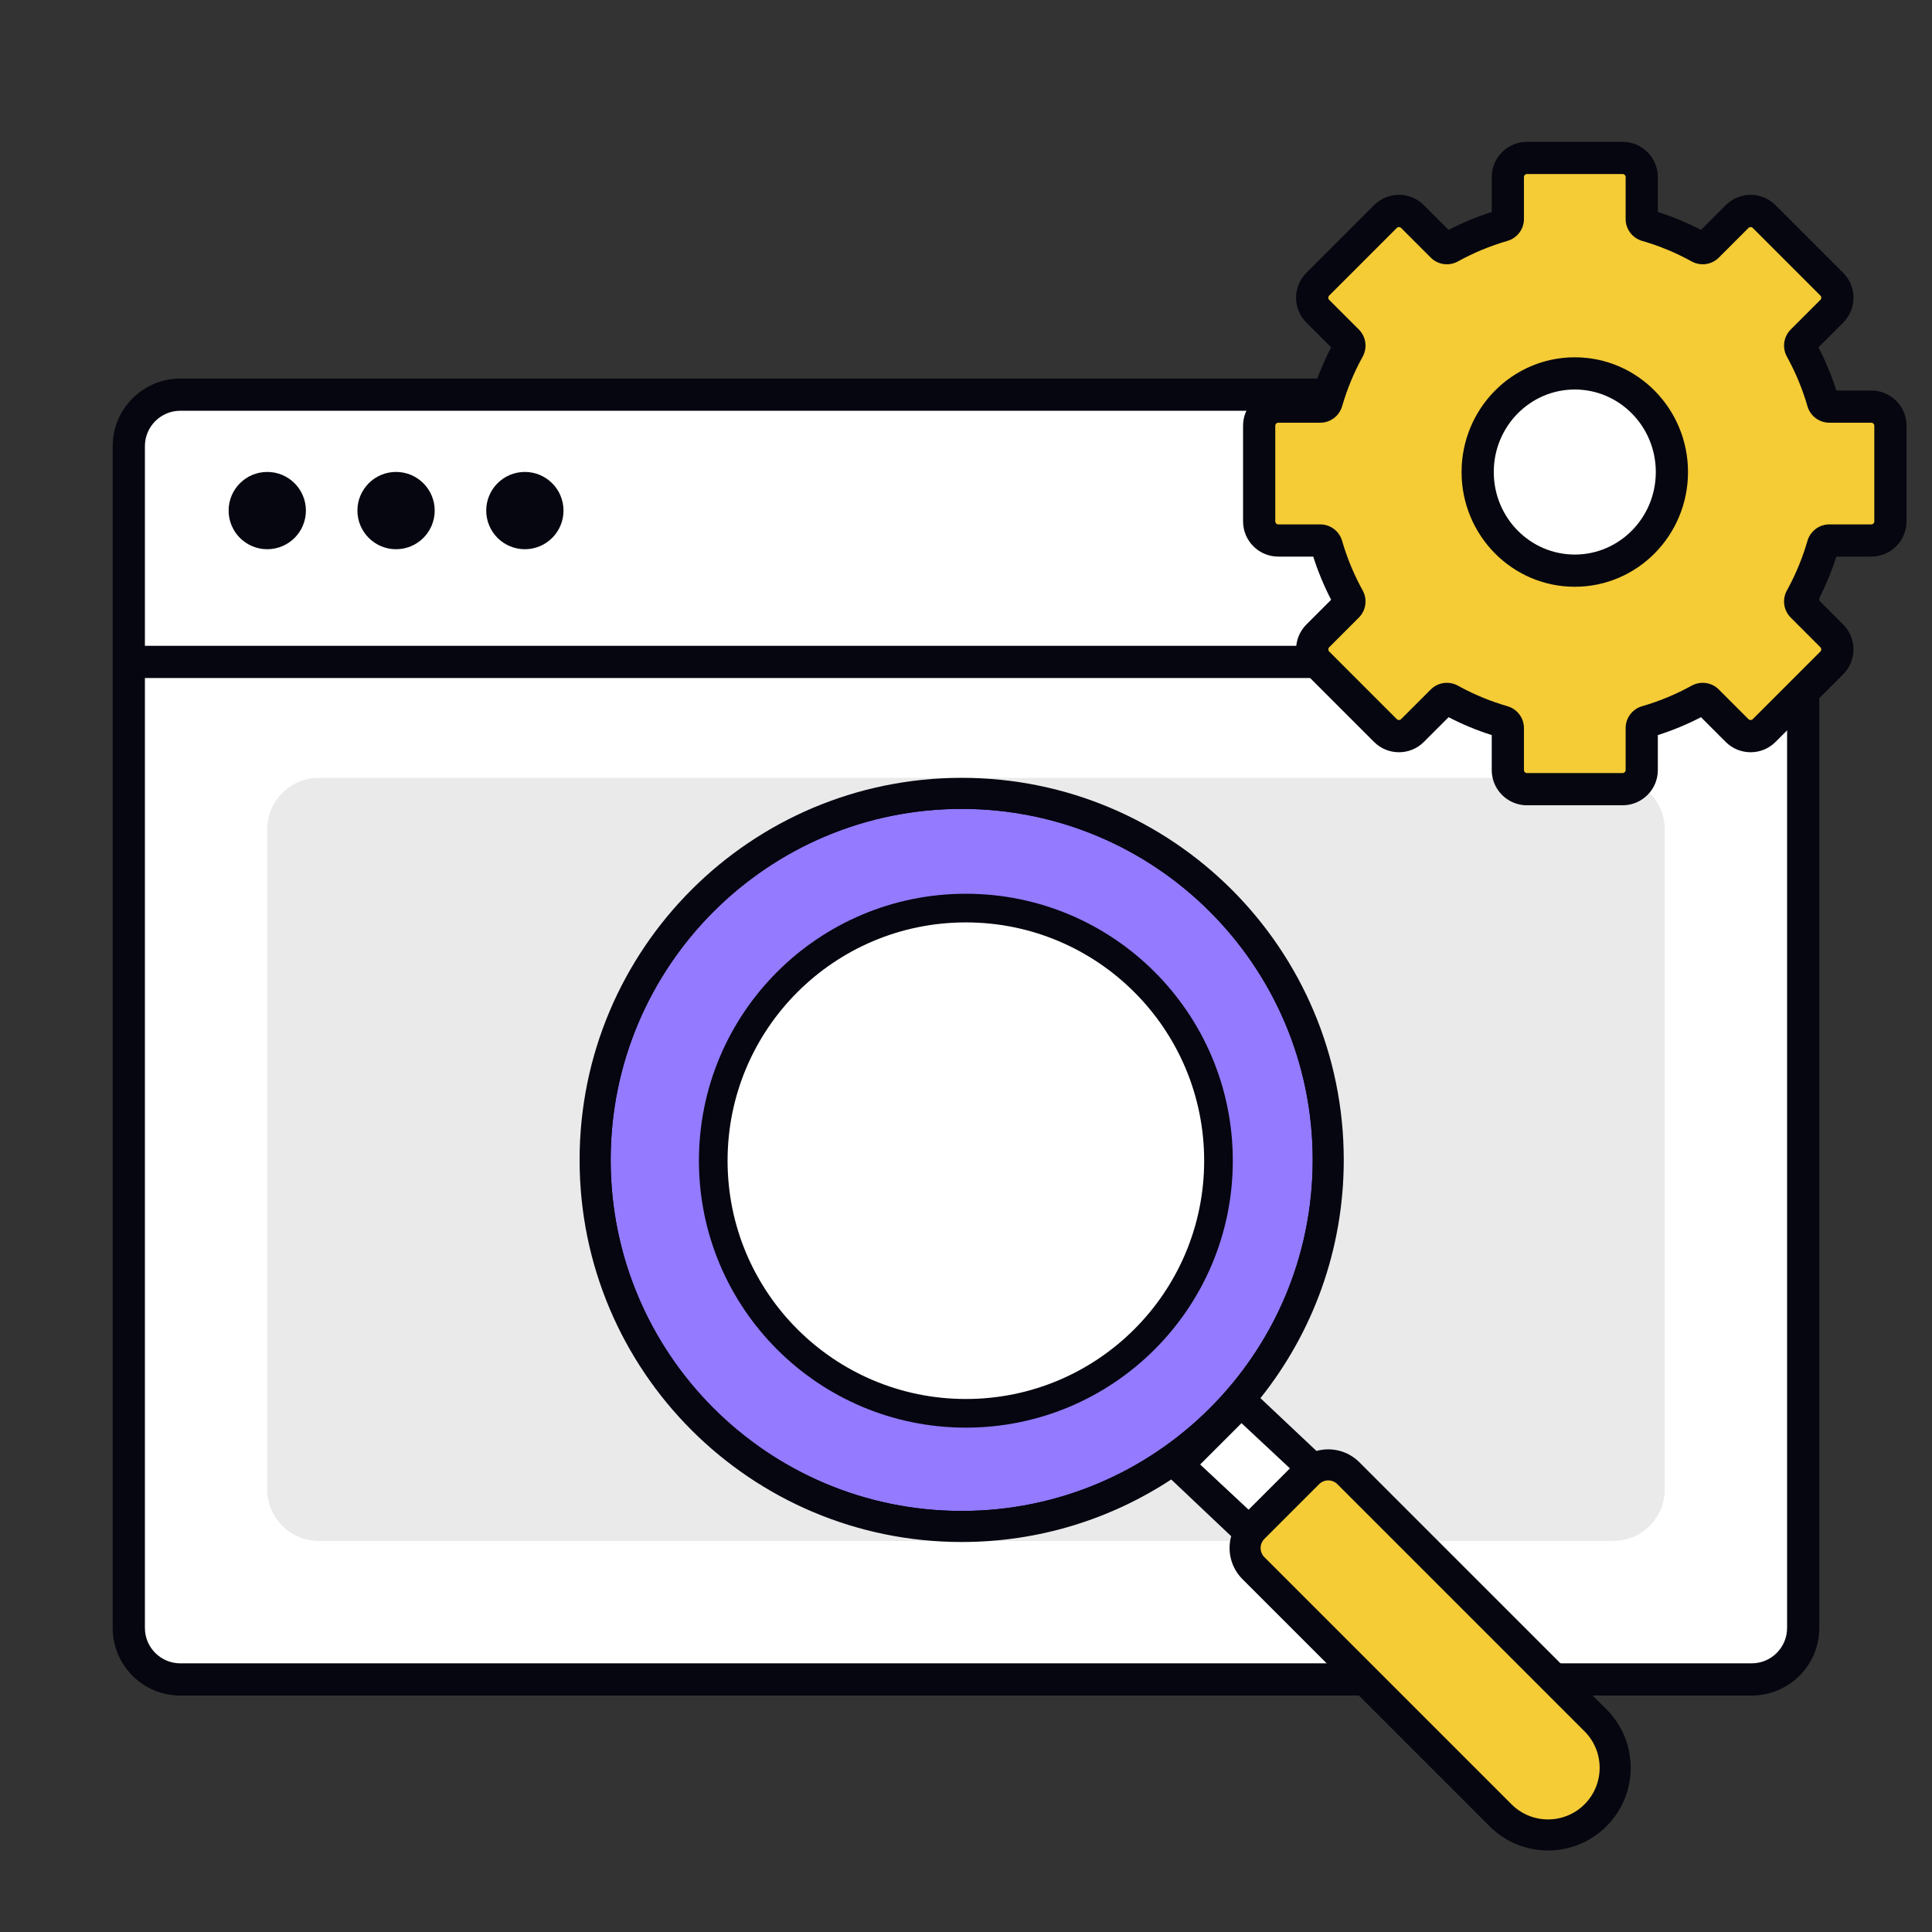
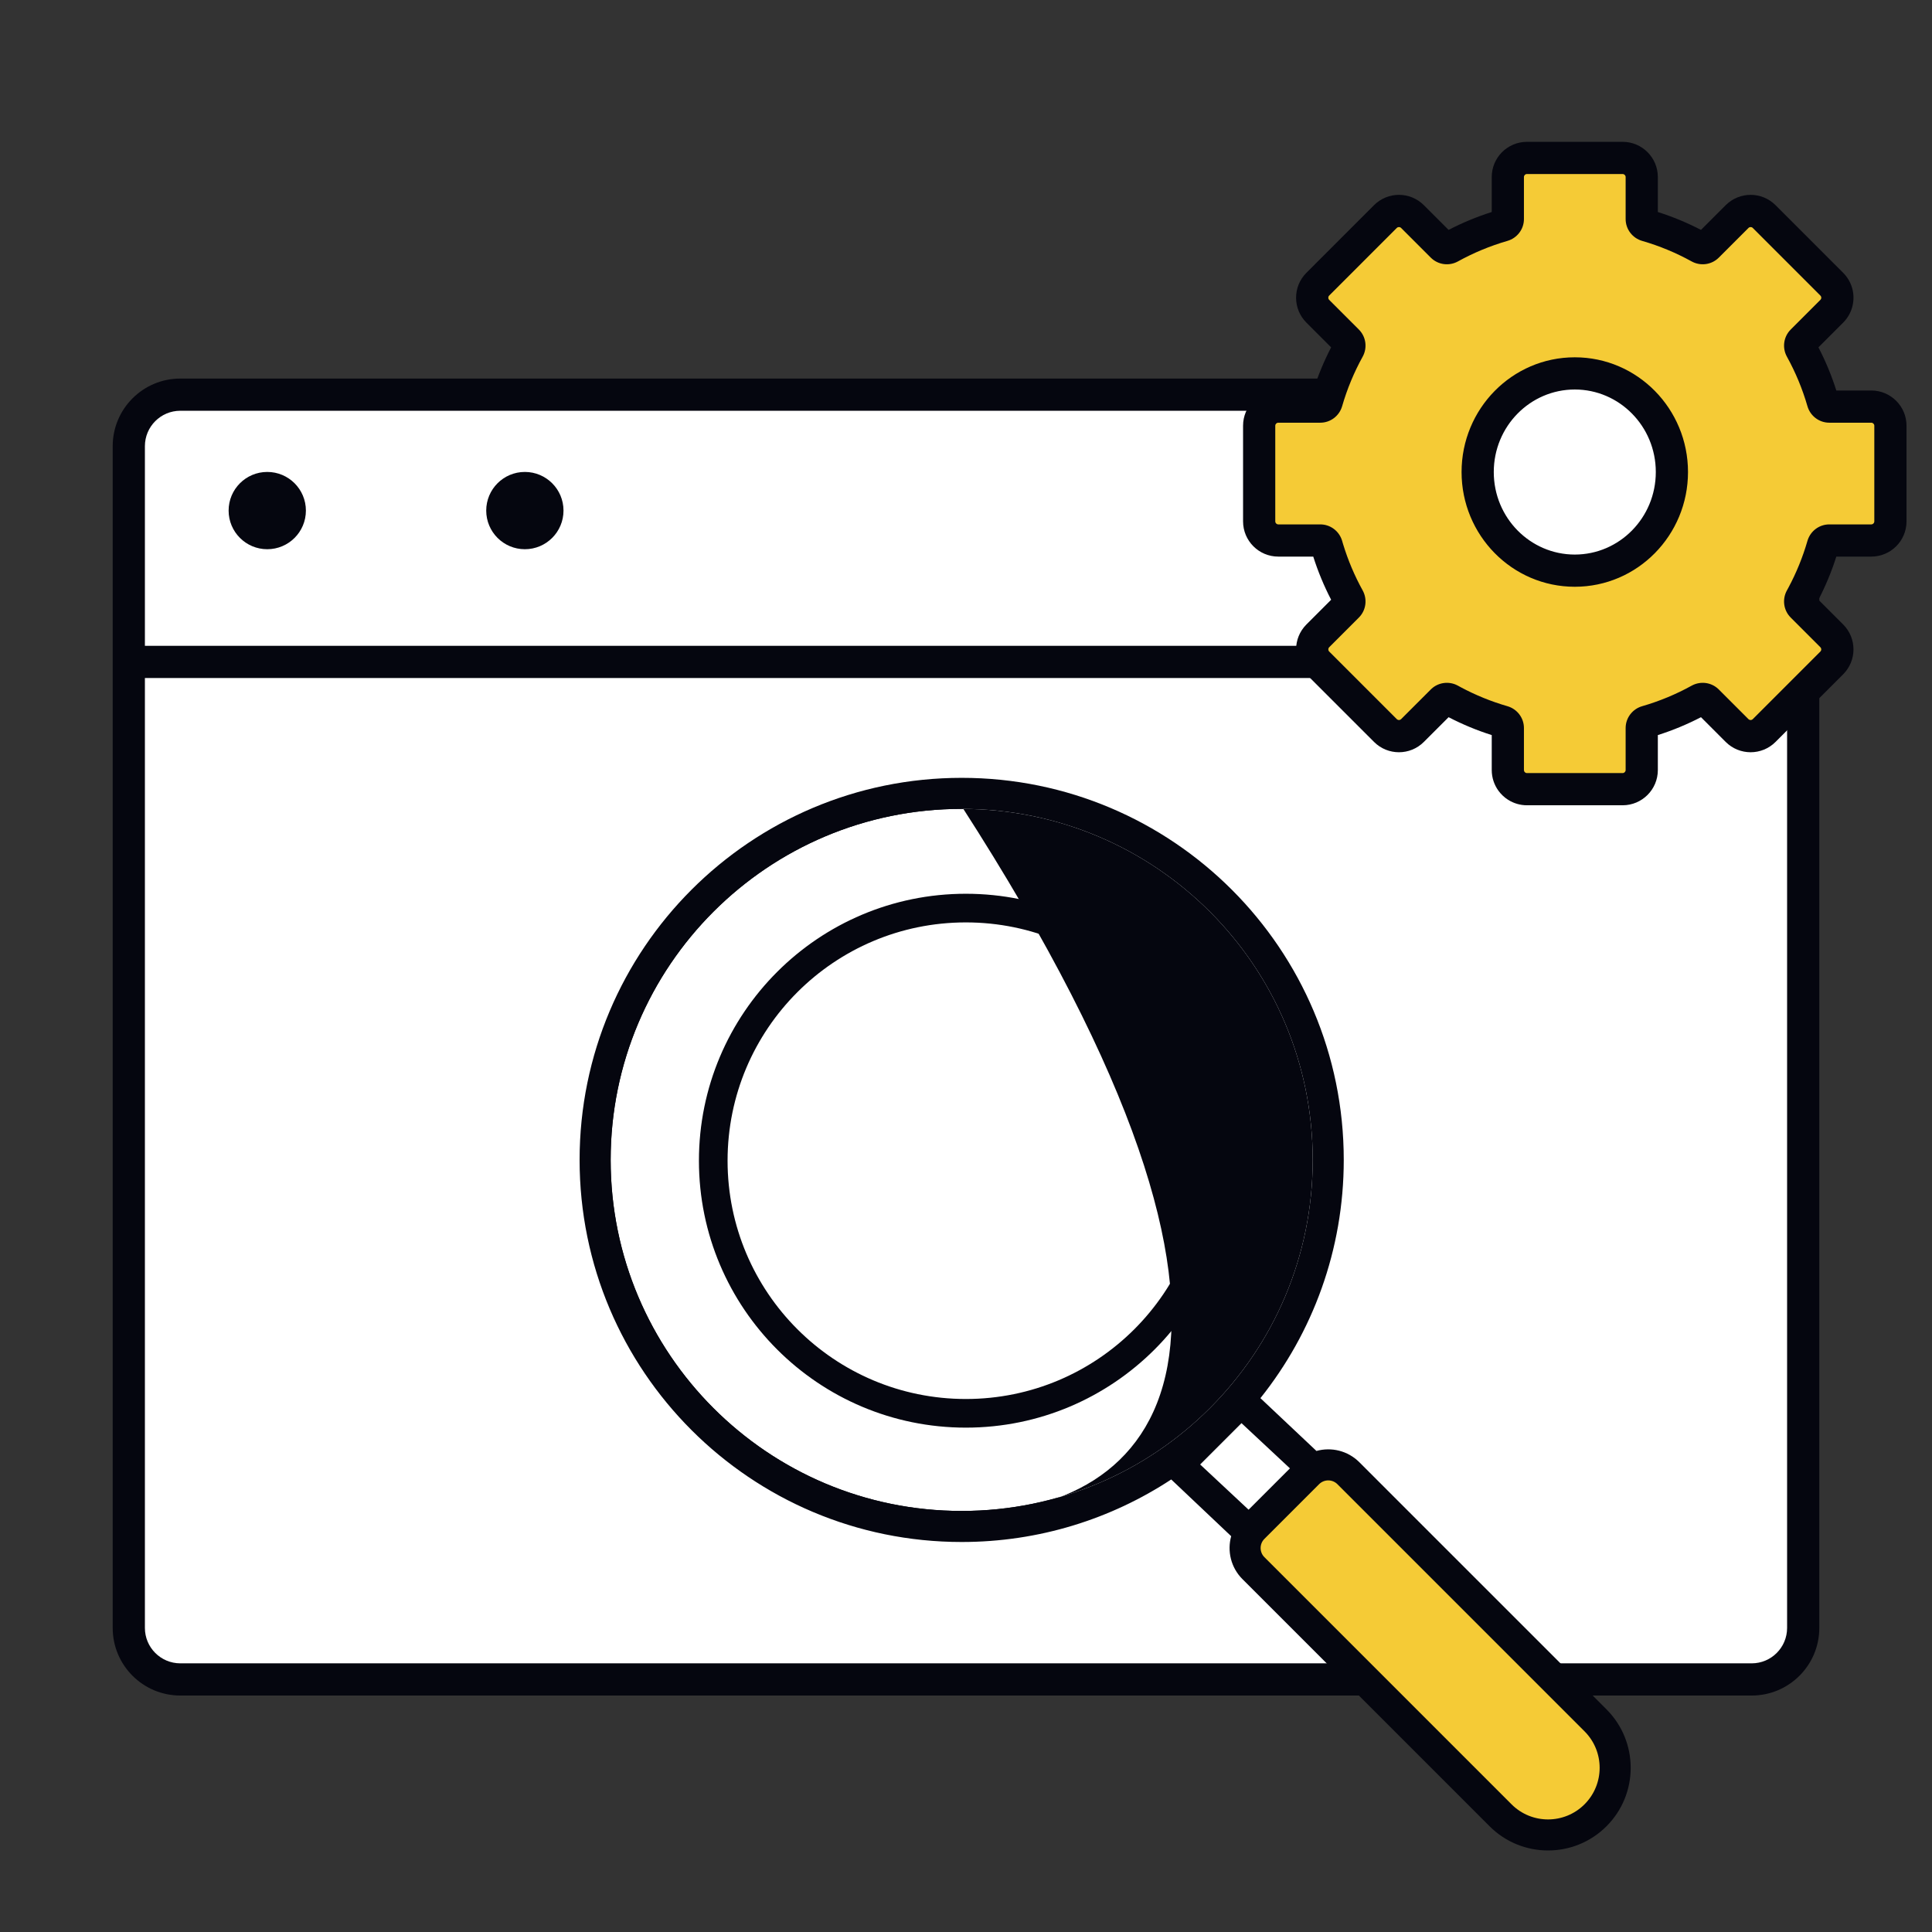
<svg xmlns="http://www.w3.org/2000/svg" width="600" height="600" viewBox="0 0 600 600" fill="none">
  <rect x="0" y="0" width="600" height="600" fill="#333333" stroke="none" />
  <path d="M40 138.565C40 129.729 47.163 122.565 56 122.565H544C552.837 122.565 560 129.729 560 138.565V505.565C560 514.402 552.837 521.565 544 521.565H56C47.163 521.565 40 514.402 40 505.565V138.565Z" fill="white" />
  <path fill-rule="evenodd" clip-rule="evenodd" d="M35 138.565C35 126.967 44.402 117.565 56 117.565H544C555.598 117.565 565 126.967 565 138.565V505.565C565 517.163 555.598 526.565 544 526.565H56C44.402 526.565 35 517.163 35 505.565V138.565ZM56 127.565C49.925 127.565 45 132.49 45 138.565V505.565C45 511.64 49.925 516.565 56 516.565H544C550.075 516.565 555 511.64 555 505.565V138.565C555 132.49 550.075 127.565 544 127.565H56Z" fill="#05060F" />
-   <path d="M501 241.565C509.837 241.565 517 248.729 517 257.565L517 462.565C517 471.402 509.837 478.565 501 478.565L99 478.565C90.163 478.565 83 471.402 83 462.565L83 257.565C83 248.728 90.163 241.565 99 241.565L501 241.565Z" fill="#EAEAEB" />
  <path d="M385.182 441.565L372 454.773L387.818 469.565L401 455.829L385.182 441.565Z" fill="white" />
  <path d="M374.457 360.965C374.457 403.491 339.983 437.965 297.457 437.965C254.931 437.965 220.457 403.491 220.457 360.965C220.457 318.44 254.931 283.965 297.457 283.965C339.983 283.965 374.457 318.44 374.457 360.965Z" fill="white" />
  <path d="M407.986 459.526C411.439 456.073 417.209 456.245 420.875 459.91L493.846 532.882C502.489 541.524 502.894 555.132 494.752 563.274C486.609 571.417 473.002 571.011 464.359 562.368L391.388 489.397C387.723 485.732 387.551 479.961 391.004 476.509L407.986 459.526Z" fill="#F5CB36" />
-   <path fill-rule="evenodd" clip-rule="evenodd" d="M298.658 469.639C359.087 469.639 408.074 420.652 408.074 360.223C408.074 299.794 359.087 250.807 298.658 250.807C238.229 250.807 189.242 299.794 189.242 360.223C189.242 420.652 238.229 469.639 298.658 469.639ZM298.658 437.742C341.769 437.742 379.335 409.988 379.335 360.223C379.335 310.458 343.967 283.008 298.661 283.008C255.548 283.008 222.391 310.458 222.391 360.223C222.391 409.988 255.548 437.742 298.658 437.742Z" fill="#937AFF" />
-   <path fill-rule="evenodd" clip-rule="evenodd" d="M188.844 360.223C188.844 299.573 238.01 250.407 298.66 250.407C359.31 250.407 408.476 299.573 408.476 360.223C408.476 420.873 359.31 470.039 298.66 470.039C238.01 470.039 188.844 420.873 188.844 360.223ZM298.66 251.207C238.452 251.207 189.644 300.015 189.644 360.223C189.644 420.431 238.452 469.239 298.66 469.239C358.868 469.239 407.676 420.431 407.676 360.223C407.676 300.015 358.868 251.207 298.66 251.207ZM244.084 302.664C257.849 289.498 277.022 282.608 298.662 282.608C321.394 282.608 341.665 289.495 356.257 302.656C370.855 315.823 379.736 335.239 379.736 360.223C379.736 385.214 370.3 404.704 355.43 417.943C340.567 431.176 320.298 438.141 298.66 438.141C277.019 438.141 257.847 431.174 244.082 417.932C230.315 404.687 221.992 385.198 221.992 360.223C221.992 335.248 230.315 315.834 244.084 302.664ZM244.636 303.243C231.048 316.24 222.792 335.433 222.792 360.223C222.792 385.013 231.048 404.283 244.637 417.356C258.229 430.432 277.19 437.341 298.66 437.341C320.131 437.341 340.202 430.43 354.898 417.345C369.589 404.266 378.936 384.997 378.936 360.223C378.936 335.441 370.134 316.25 355.721 303.251C341.303 290.246 321.237 283.408 298.662 283.408C277.19 283.408 258.228 290.243 244.636 303.243Z" fill="#05060F" />
+   <path fill-rule="evenodd" clip-rule="evenodd" d="M188.844 360.223C188.844 299.573 238.01 250.407 298.66 250.407C408.476 420.873 359.31 470.039 298.66 470.039C238.01 470.039 188.844 420.873 188.844 360.223ZM298.66 251.207C238.452 251.207 189.644 300.015 189.644 360.223C189.644 420.431 238.452 469.239 298.66 469.239C358.868 469.239 407.676 420.431 407.676 360.223C407.676 300.015 358.868 251.207 298.66 251.207ZM244.084 302.664C257.849 289.498 277.022 282.608 298.662 282.608C321.394 282.608 341.665 289.495 356.257 302.656C370.855 315.823 379.736 335.239 379.736 360.223C379.736 385.214 370.3 404.704 355.43 417.943C340.567 431.176 320.298 438.141 298.66 438.141C277.019 438.141 257.847 431.174 244.082 417.932C230.315 404.687 221.992 385.198 221.992 360.223C221.992 335.248 230.315 315.834 244.084 302.664ZM244.636 303.243C231.048 316.24 222.792 335.433 222.792 360.223C222.792 385.013 231.048 404.283 244.637 417.356C258.229 430.432 277.19 437.341 298.66 437.341C320.131 437.341 340.202 430.43 354.898 417.345C369.589 404.266 378.936 384.997 378.936 360.223C378.936 335.441 370.134 316.25 355.721 303.251C341.303 290.246 321.237 283.408 298.662 283.408C277.19 283.408 258.228 290.243 244.636 303.243Z" fill="#05060F" />
  <path fill-rule="evenodd" clip-rule="evenodd" d="M299.959 277.565C254.174 277.565 217.059 314.681 217.059 360.465C217.059 406.249 254.174 443.365 299.959 443.365C345.743 443.365 382.859 406.249 382.859 360.465C382.859 314.681 345.743 277.565 299.959 277.565ZM225.954 360.465C225.954 319.593 259.087 286.461 299.959 286.461C340.83 286.461 373.963 319.593 373.963 360.465C373.963 401.337 340.83 434.47 299.959 434.47C259.087 434.47 225.954 401.337 225.954 360.465Z" fill="#05060F" />
  <path fill-rule="evenodd" clip-rule="evenodd" d="M298.658 241.565C233.125 241.565 180 294.69 180 360.223C180 425.756 233.125 478.881 298.658 478.881C322.687 478.881 345.049 471.738 363.735 459.46L382.355 477.08C381.078 481.672 382.245 486.803 385.856 490.415L385.858 490.417L462.603 567.162L462.605 567.164C472.63 577.187 488.883 577.186 498.908 567.162C508.933 557.136 508.933 540.882 498.908 530.857L498.906 530.855L422.161 454.111L422.159 454.109C418.549 450.5 413.423 449.334 408.834 450.607L391.433 434.207C407.632 413.92 417.316 388.202 417.316 360.223C417.316 294.69 364.191 241.565 298.658 241.565ZM189.642 360.223C189.642 300.015 238.45 251.207 298.658 251.207C358.866 251.207 407.674 300.015 407.674 360.223C407.674 420.431 358.866 469.239 298.658 469.239C238.45 469.239 189.642 420.431 189.642 360.223ZM387.761 468.851L372.72 454.809L385.56 441.97L400.601 456.011L387.761 468.851ZM409.657 460.928C411.227 459.358 413.773 459.358 415.343 460.928L415.345 460.93L492.09 537.675L492.092 537.677C498.349 543.937 498.349 554.085 492.09 560.344C485.83 566.604 475.681 566.604 469.421 560.344L469.419 560.342L392.674 483.597L392.672 483.595C391.104 482.025 391.105 479.48 392.674 477.911L409.657 460.928Z" fill="#05060F" />
  <path d="M95 158.565C95 165.192 89.627 170.565 83 170.565C76.373 170.565 71 165.192 71 158.565C71 151.938 76.373 146.565 83 146.565C89.627 146.565 95 151.938 95 158.565Z" fill="#05060F" />
-   <path d="M135 158.565C135 165.192 129.627 170.565 123 170.565C116.373 170.565 111 165.192 111 158.565C111 151.938 116.373 146.565 123 146.565C129.627 146.565 135 151.938 135 158.565Z" fill="#05060F" />
  <path d="M175 158.565C175 165.192 169.627 170.565 163 170.565C156.373 170.565 151 165.192 151 158.565C151 151.938 156.373 146.565 163 146.565C169.627 146.565 175 151.938 175 158.565Z" fill="#05060F" />
  <path d="M560 205.565H41" stroke="#05060F" stroke-width="10" />
  <circle cx="489.065" cy="145.856" r="30.833" fill="white" />
  <path fill-rule="evenodd" clip-rule="evenodd" d="M469.979 50.818C468.923 51.888 468.273 53.362 468.273 54.986V68.021C468.273 68.945 467.651 69.752 466.763 70.008C461.001 71.673 455.503 73.968 450.354 76.811C449.545 77.258 448.535 77.128 447.881 76.474L438.657 67.253C436.337 64.933 432.572 64.933 430.251 67.253L409.25 88.257C406.93 90.578 406.93 94.337 409.25 96.657L418.474 105.881C419.128 106.535 419.258 107.545 418.811 108.354C415.968 113.503 413.673 118.999 412.008 124.763C411.752 125.651 410.945 126.273 410.021 126.273H396.986C393.703 126.273 391.046 128.933 391.046 132.214V161.916C391.046 165.197 393.703 167.857 396.986 167.857H410.021C410.945 167.857 411.752 168.479 412.008 169.367C413.673 175.131 415.968 180.628 418.812 185.779C419.258 186.588 419.128 187.598 418.474 188.252L409.256 197.473C406.936 199.793 406.936 203.553 409.256 205.873L430.257 226.877C432.577 229.197 436.337 229.197 438.657 226.877L447.881 217.656C448.535 217.002 449.545 216.872 450.354 217.319C455.503 220.162 461.001 222.457 466.763 224.122C467.651 224.378 468.273 225.185 468.273 226.109V239.144C468.273 240.446 468.691 241.653 469.404 242.633C469.851 243.245 470.408 243.77 471.046 244.174C471.963 244.751 473.053 245.084 474.214 245.084H503.916C507.2 245.084 509.857 242.425 509.857 239.144V226.109C509.857 225.185 510.479 224.378 511.367 224.122C517.128 222.457 522.626 220.162 527.775 217.319C528.585 216.872 529.595 217.003 530.249 217.657L539.467 226.877C541.788 229.197 545.553 229.197 547.873 226.877L568.874 205.873C571.194 203.553 571.194 199.793 568.874 197.473L559.656 188.252C559.002 187.598 558.872 186.588 559.318 185.779C562.162 180.628 564.457 175.131 566.122 169.367C566.378 168.479 567.185 167.857 568.109 167.857H581.144C584.427 167.857 587.084 165.197 587.084 161.916V132.214C587.084 128.933 584.427 126.273 581.144 126.273H568.109C567.185 126.273 566.378 125.651 566.122 124.763C564.457 118.999 562.162 113.502 559.318 108.351C558.872 107.542 559.002 106.532 559.656 105.878L568.874 96.657C570.324 95.207 570.87 93.197 570.51 91.329C570.289 90.203 569.744 89.127 568.874 88.257L547.873 67.253C545.553 64.933 541.793 64.933 539.473 67.253L530.249 76.474C529.595 77.128 528.585 77.258 527.776 76.811C522.627 73.968 517.129 71.673 511.367 70.008C510.479 69.752 509.857 68.945 509.857 68.021V54.986C509.857 51.706 507.2 49.046 503.916 49.046H474.214C472.554 49.046 471.058 49.724 469.979 50.818ZM489.065 177.225C505.722 177.225 519.225 163.511 519.225 146.594C519.225 129.677 505.722 115.963 489.065 115.963C472.408 115.963 458.905 129.677 458.905 146.594C458.905 163.511 472.408 177.225 489.065 177.225Z" fill="#F5CB36" />
  <path d="M514.224 146.594C514.224 132.365 502.888 120.963 489.065 120.963C475.243 120.963 463.905 132.365 463.905 146.594C463.905 160.823 475.243 172.224 489.065 172.224C502.888 172.224 514.224 160.823 514.224 146.594ZM524.224 146.594C524.224 166.199 508.556 182.224 489.065 182.224C469.574 182.224 453.905 166.199 453.905 146.594C453.905 126.989 469.574 110.963 489.065 110.963C508.556 110.963 524.224 126.989 524.224 146.594ZM473.273 68.021C473.273 71.231 471.121 73.954 468.15 74.812C462.751 76.372 457.598 78.523 452.771 81.188C450.063 82.684 446.615 82.28 444.345 80.011L435.122 70.789C434.754 70.421 434.155 70.421 433.787 70.789L412.786 91.792C412.418 92.16 412.418 92.754 412.786 93.122L422.01 102.346C424.279 104.615 424.684 108.063 423.188 110.771C420.522 115.599 418.372 120.75 416.812 126.15C415.954 129.121 413.23 131.273 410.02 131.273H396.986C396.466 131.273 396.046 131.693 396.046 132.214V161.917C396.046 162.437 396.466 162.857 396.986 162.857H410.02C413.13 162.857 415.783 164.876 416.726 167.704L416.812 167.98L417.111 168.99C418.642 174.023 420.689 178.834 423.189 183.362C424.684 186.07 424.279 189.518 422.01 191.787L412.792 201.008C412.424 201.376 412.424 201.97 412.792 202.338L433.793 223.342L433.864 223.406C434.234 223.708 434.777 223.686 435.122 223.342L444.345 214.12L444.562 213.913C446.757 211.895 449.935 211.516 452.515 212.807L452.771 212.942L453.68 213.435C458.244 215.874 463.089 217.856 468.15 219.318C471.121 220.176 473.273 222.899 473.273 226.109V239.144C473.273 239.359 473.338 239.538 473.443 239.685L473.509 239.766C473.574 239.84 473.643 239.899 473.711 239.942L473.82 240.002C473.935 240.054 474.068 240.085 474.214 240.085H503.917C504.437 240.085 504.857 239.665 504.857 239.144V226.109C504.857 222.9 507.008 220.176 509.979 219.318C515.378 217.759 520.531 215.608 525.358 212.942L525.615 212.807C528.196 211.517 531.374 211.895 533.569 213.914L533.785 214.122L543.003 223.342L543.074 223.406C543.444 223.708 543.993 223.686 544.338 223.342L565.339 202.338L565.403 202.266C565.705 201.897 565.683 201.354 565.339 201.009L556.12 191.787C553.851 189.518 553.446 186.07 554.941 183.362L555.435 182.453C557.874 177.887 559.856 173.043 561.318 167.98L561.404 167.704C562.347 164.876 565 162.857 568.109 162.857H581.144C581.664 162.857 582.085 162.437 582.085 161.917V132.214C582.085 131.693 581.665 131.274 581.144 131.273H568.109C564.899 131.273 562.176 129.121 561.318 126.15C559.759 120.75 557.608 115.598 554.941 110.767C553.446 108.059 553.851 104.613 556.12 102.344L565.338 93.122C565.567 92.893 565.656 92.584 565.601 92.283C565.564 92.099 565.478 91.933 565.339 91.793L544.338 70.789C543.97 70.421 543.376 70.421 543.009 70.789L533.784 80.011C531.514 82.279 528.067 82.684 525.359 81.188C520.532 78.522 515.378 76.372 509.979 74.812C507.008 73.954 504.857 71.231 504.857 68.021V54.986C504.857 54.465 504.437 54.046 503.917 54.046H474.214C473.95 54.046 473.719 54.147 473.538 54.33L473.537 54.329C473.373 54.496 473.273 54.721 473.273 54.986V68.021ZM514.857 65.843C519.509 67.318 523.988 69.183 528.255 71.397L535.937 63.718C540.21 59.444 547.136 59.444 551.409 63.718L572.41 84.722L572.702 85.025C574.036 86.465 574.914 88.185 575.334 89.981L575.417 90.368L575.419 90.376L575.42 90.384C576.08 93.816 575.079 97.524 572.41 100.193L572.409 100.192L564.732 107.872C566.947 112.14 568.812 116.619 570.288 121.273H581.144C587.191 121.274 592.085 126.173 592.085 132.214V161.917C592.085 167.957 587.191 172.857 581.144 172.857H570.288C568.812 177.51 566.946 181.989 564.732 186.257L572.409 193.937C576.682 198.21 576.683 205.136 572.41 209.409L551.409 230.412C547.136 234.685 540.205 234.686 535.931 230.413L528.255 222.732C523.988 224.946 519.509 226.81 514.857 228.286V239.144C514.857 245.185 509.963 250.085 503.917 250.085H474.214C472.088 250.085 470.077 249.472 468.382 248.404L468.376 248.4C467.192 247.653 466.175 246.689 465.366 245.581L465.362 245.576C464.043 243.764 463.273 241.532 463.273 239.144V228.287C458.621 226.811 454.141 224.947 449.874 222.732L442.192 230.412C437.919 234.685 430.995 234.686 426.721 230.413L405.72 209.409C401.447 205.136 401.447 198.21 405.72 193.937L413.397 186.257C411.183 181.989 409.319 177.51 407.843 172.857H396.986C390.94 172.857 386.046 167.957 386.046 161.917V132.214C386.046 126.173 390.94 121.273 396.986 121.273H407.843C409.318 116.62 411.182 112.141 413.396 107.875L405.715 100.193C401.441 95.92 401.442 88.995 405.715 84.722L426.716 63.718C430.989 59.444 437.92 59.444 442.193 63.718L449.874 71.397C454.141 69.183 458.621 67.319 463.273 65.843V54.986C463.273 52.003 464.472 49.28 466.419 47.306C468.396 45.303 471.159 44.046 474.214 44.046H503.917C509.963 44.046 514.857 48.946 514.857 54.986V65.843Z" fill="#05060F" />
</svg>